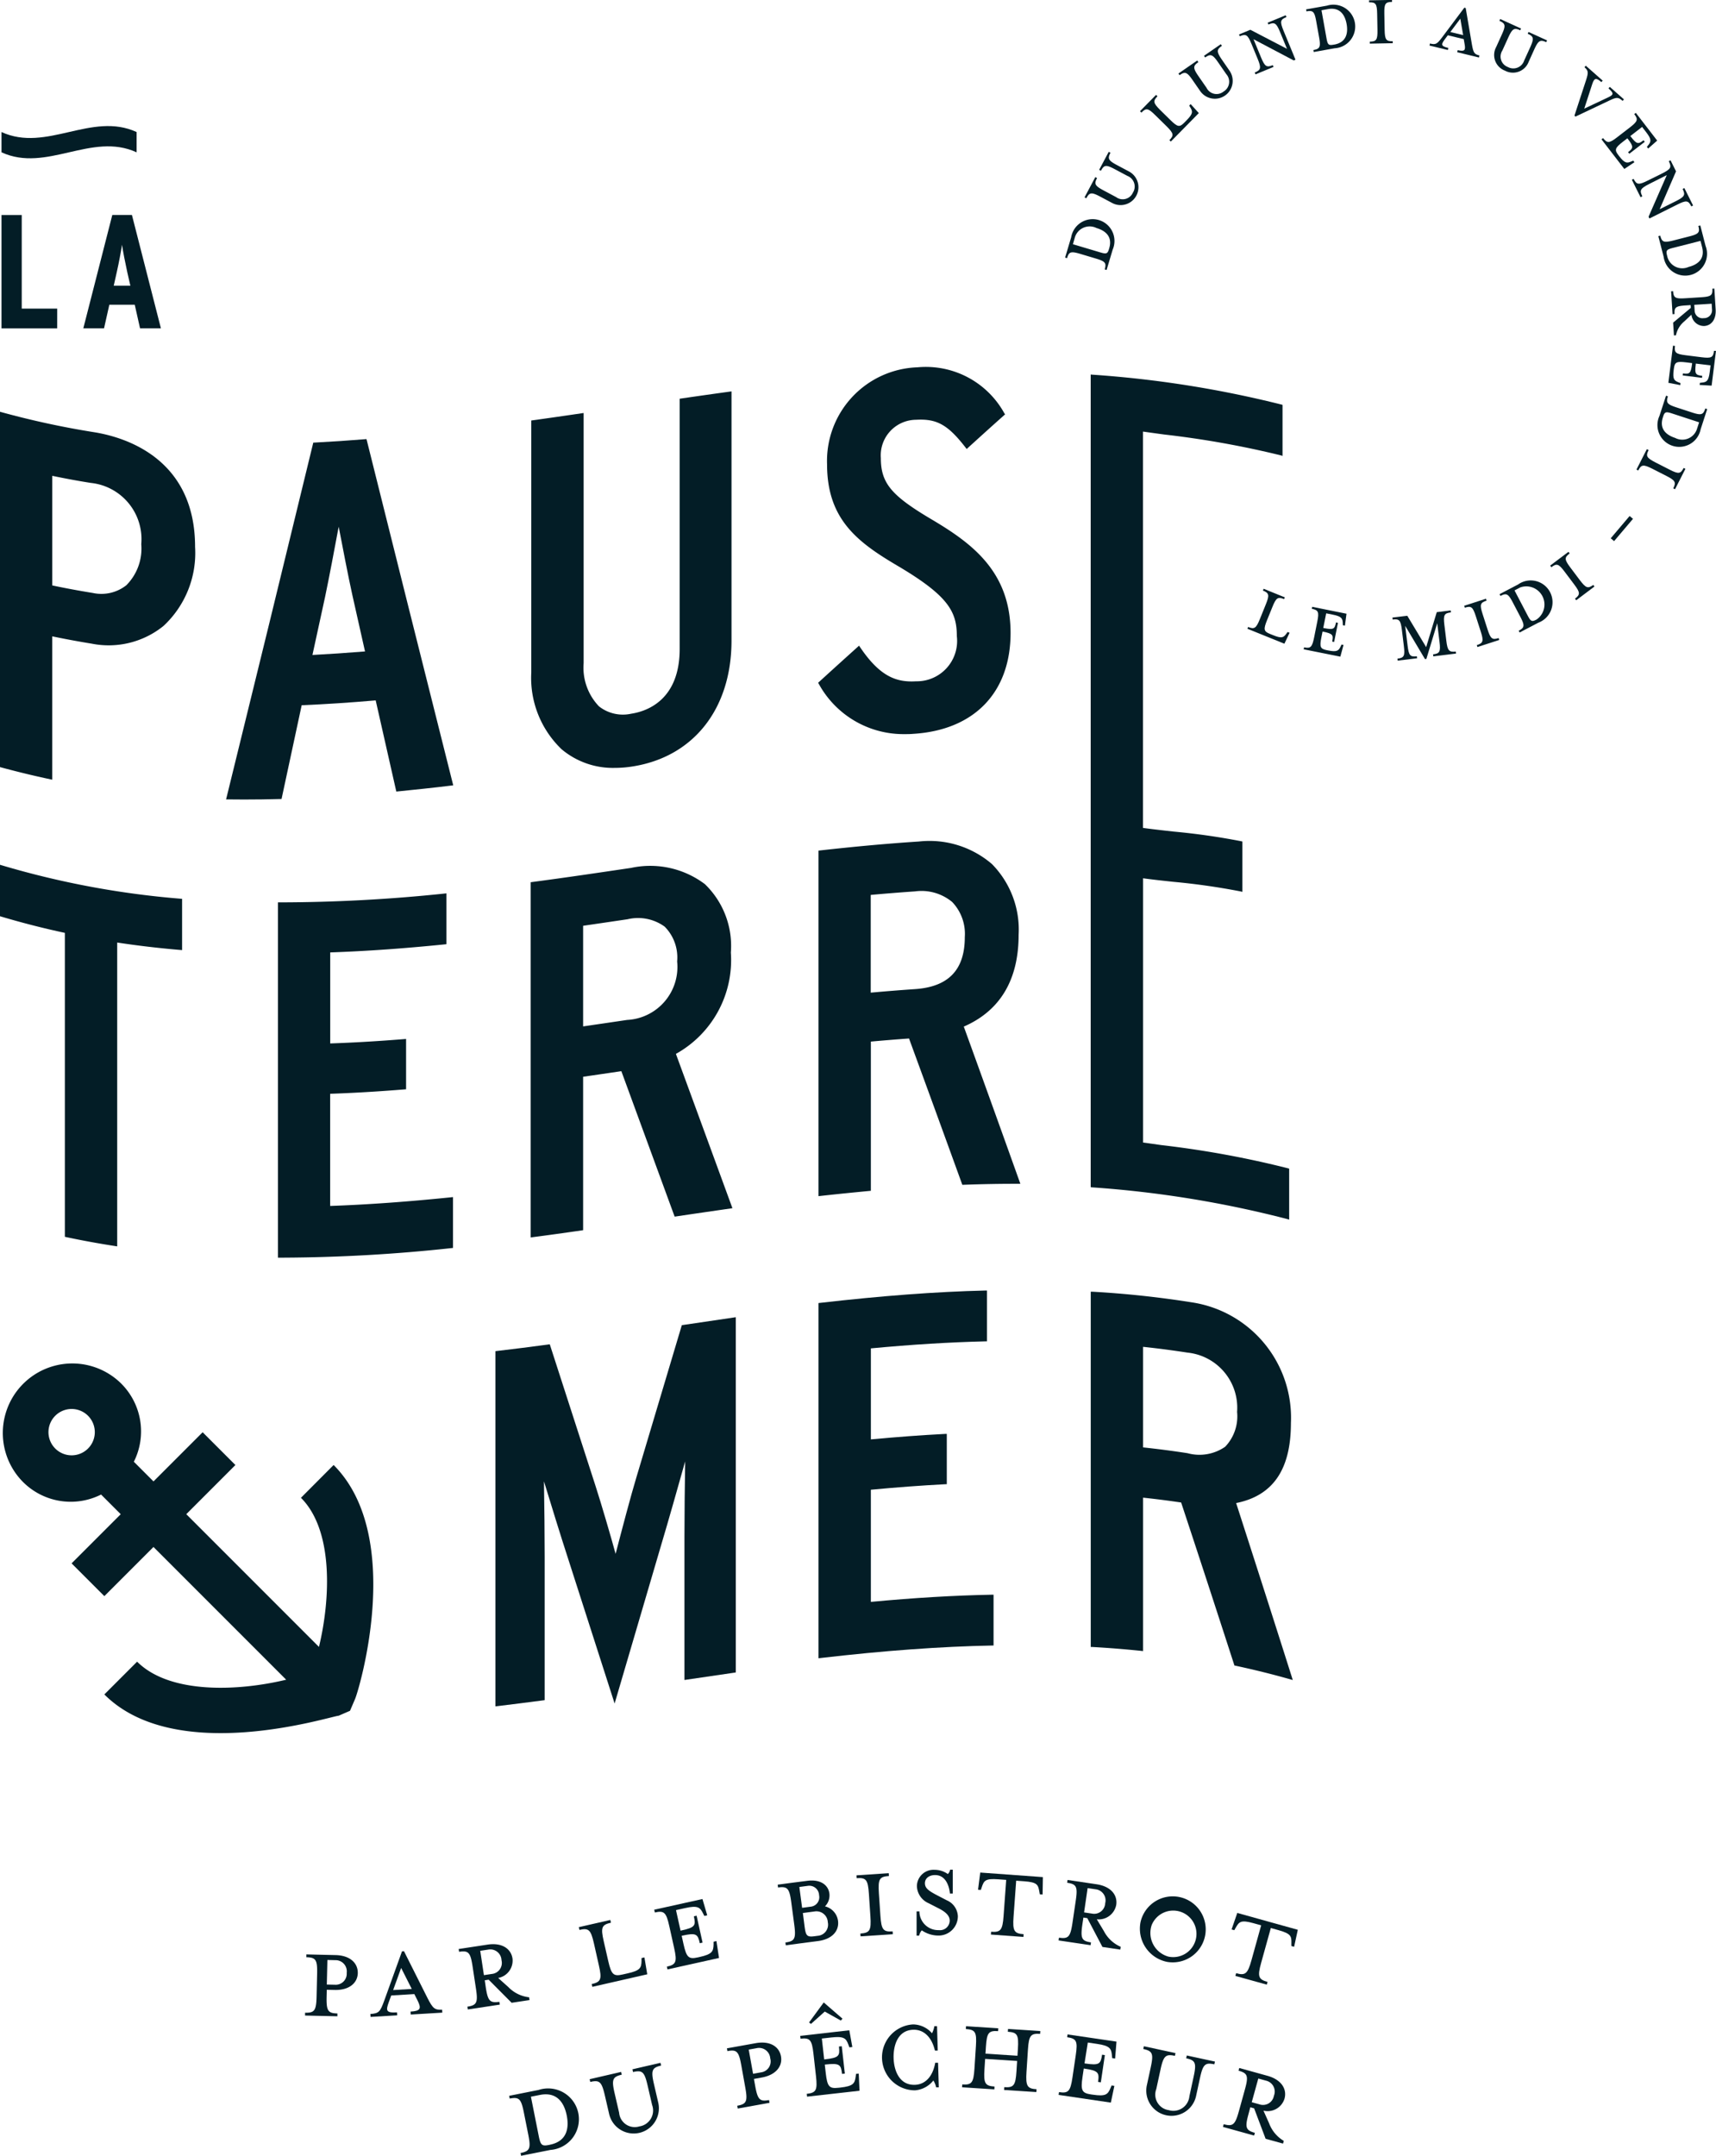
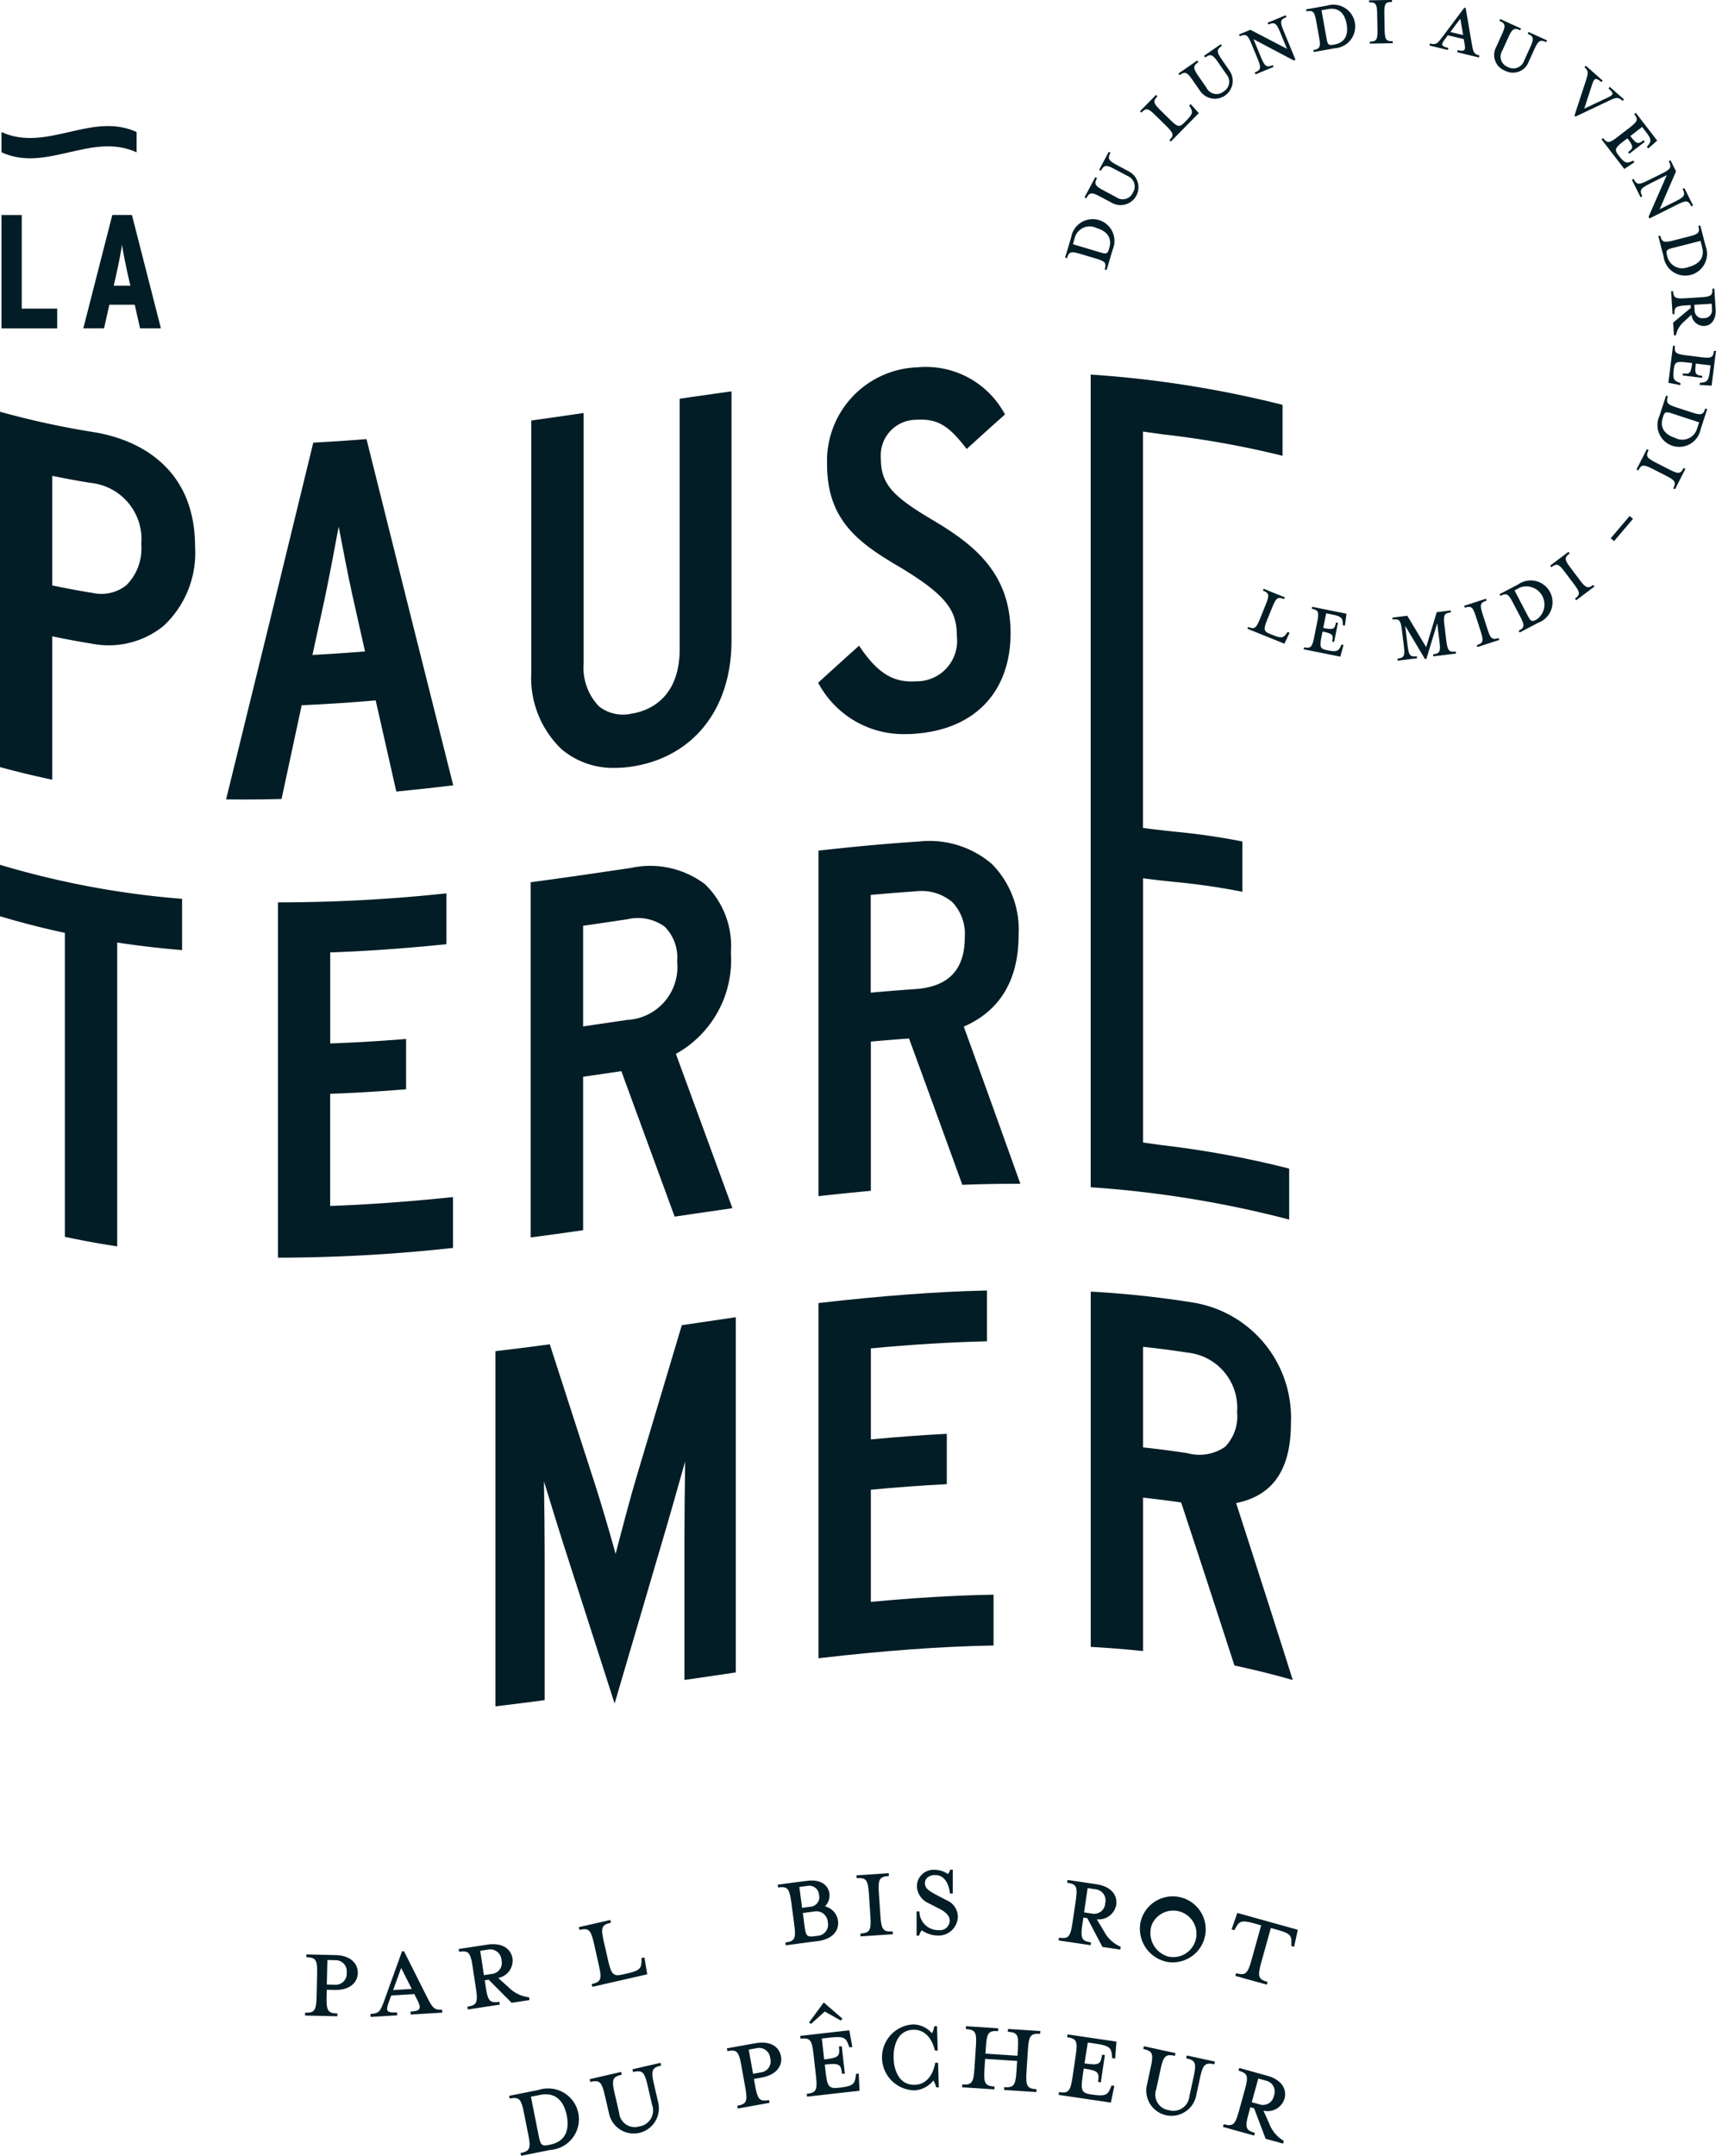
<svg xmlns="http://www.w3.org/2000/svg" width="97.103" height="121.949" viewBox="0 0 97.103 121.949">
  <g id="Groupe_80" data-name="Groupe 80" transform="translate(-340.29 -178.768)">
    <path id="Tracé_31" data-name="Tracé 31" d="M397.723,407.568l-1.66.331.031.157c.525-.1.644,0,.8.785l.25,1.253c.156.784.088.936-.437,1.04l.031.157,1.661-.331a1.742,1.742,0,1,0-.675-3.392Zm.641,3.1-.062.012c-.392.078-.464,0-.565-.506l-.443-2.225.509-.1c1.034-.206,1.395.545,1.518,1.164S399.4,410.46,398.364,410.666Z" transform="translate(-26.961 -110.574)" fill="#031d26" />
    <path id="Tracé_32" data-name="Tracé 32" d="M408.922,404.806l-.036-.156-1.588.367.036.155c.522-.12.644-.018.824.761l.256,1.106a.909.909,0,0,1-.721,1.208.887.887,0,0,1-1.147-.776l-.256-1.105c-.18-.778-.108-.926.406-1.045l-.036-.156-1.782.412.036.155c.522-.12.644-.018.824.761l.243,1.051a1.426,1.426,0,0,0,2.779-.643l-.243-1.051C408.337,405.073,408.409,404.925,408.922,404.806Z" transform="translate(-31.222 -109.192)" fill="#031d26" />
    <path id="Tracé_33" data-name="Tracé 33" d="M421.542,402.468l-1.628.292.028.158c.527-.1.644.014.785.8l.226,1.258c.142.786.071.937-.456,1.032l.028.158,1.8-.324-.028-.158c-.526.1-.645-.022-.786-.808l-.07-.385.448-.081c.81-.146,1.181-.651,1.084-1.193C422.875,402.658,422.351,402.323,421.542,402.468Zm.3,1.651-.448.081-.246-1.368.448-.081a.633.633,0,0,1,.769.575A.624.624,0,0,1,421.839,404.119Z" transform="translate(-38.49 -108.121)" fill="#031d26" />
    <path id="Tracé_34" data-name="Tracé 34" d="M428.914,399.171l.106.085.782-.7.909.509.093-.107-1.06-.918Z" transform="translate(-42.841 -105.997)" fill="#031d26" />
    <path id="Tracé_35" data-name="Tracé 35" d="M431.11,403.551l-.022.163c-.053.384-.141.531-.864.612l-.1.011c-.532.06-.642-.056-.731-.85l-.052-.46.048-.005c.794-.089.869.006.928.531l.159-.018-.175-1.548-.159.018c.06.532.007.634-.787.724l-.048.005-.133-1.182.532-.06c.722-.082.842.05.97.405l.057.154.167-.019-.171-.946-1.024.116-1.754.2.018.159c.532-.06.642.057.731.85l.143,1.27c.089.794.009.94-.523,1l.018.159,2.969-.334-.045-.968Z" transform="translate(-42.379 -107.468)" fill="#031d26" />
    <path id="Tracé_36" data-name="Tracé 36" d="M439.918,402.613c-.13.747-.54,1.23-1.155,1.248-.895.026-1.184-.845-1.2-1.524s.219-1.565,1.113-1.591c.615-.018,1.052.441,1.225,1.179l.16,0-.04-1.381-.152,0a1.3,1.3,0,0,1-.133.4,1.44,1.44,0,0,0-1.069-.5,1.866,1.866,0,0,0,.107,3.729,1.473,1.473,0,0,0,1.039-.557,1.092,1.092,0,0,1,.155.387l.152,0-.04-1.389Z" transform="translate(-46.707 -107.158)" fill="#031d26" />
    <path id="Tracé_37" data-name="Tracé 37" d="M448.263,400.954c.534.035.621.168.57.966l-.025.391-1.81-.117.025-.391c.052-.8.156-.919.69-.884l.01-.16-1.826-.118-.01.16c.534.035.621.168.57.966l-.083,1.276c-.052.8-.156.926-.69.892l-.01.16,1.826.118.01-.16c-.534-.035-.621-.176-.569-.974l.038-.59,1.81.117-.038.59c-.052.8-.156.927-.69.892l-.01.16,1.826.118.011-.16c-.526-.034-.621-.177-.57-.974l.083-1.275c.052-.8.164-.918.69-.884l.01-.16-1.826-.118Z" transform="translate(-50.943 -107.253)" fill="#031d26" />
    <path id="Tracé_38" data-name="Tracé 38" d="M456.753,401.541l-.023.158c.53.078.605.219.489,1.009l-.187,1.264c-.117.79-.231.911-.761.832l-.023.158,2.955.437.2-.947-.158-.023-.063.152c-.15.357-.272.476-.991.37l-.1-.014c-.529-.079-.605-.219-.488-1.009l.068-.458.047.007c.79.117.838.229.761.751l.158.023.228-1.54-.158-.024c-.079.529-.156.615-.946.5l-.048-.007L457.9,402l.529.078c.719.106.8.264.834.64l.016.164.166.024.077-.958-1.019-.15Z" transform="translate(-56.054 -107.689)" fill="#031d26" />
    <path id="Tracé_39" data-name="Tracé 39" d="M467.95,403.518c.523.113.59.258.421,1.039l-.24,1.109a.91.91,0,0,1-1.167.785.887.887,0,0,1-.707-1.191l.24-1.109c.169-.781.3-.883.813-.772l.034-.156-1.788-.387-.034.156c.523.114.59.259.421,1.039l-.228,1.054a1.426,1.426,0,0,0,2.787.6l.228-1.054c.169-.781.3-.884.813-.772l.034-.156-1.593-.345Z" transform="translate(-60.537 -108.315)" fill="#031d26" />
    <path id="Tracé_40" data-name="Tracé 40" d="M476.765,405.657l-1.593-.441-.042.153c.516.143.574.292.361,1.062l-.341,1.232c-.213.77-.341.875-.858.732l-.042.154,1.763.489.043-.154c-.516-.143-.572-.3-.359-1.069l.1-.377.216.06.65,1.722.986.273.042-.154a1.943,1.943,0,0,1-.833-1l-.317-.71a1,1,0,0,0,1.19-.673C477.884,406.406,477.558,405.877,476.765,405.657Zm.367,1.129a.624.624,0,0,1-.815.487l-.439-.121.371-1.34.439.121A.633.633,0,0,1,477.133,406.786Z" transform="translate(-64.756 -109.465)" fill="#031d26" />
    <path id="Tracé_41" data-name="Tracé 41" d="M375.424,392.816l-1.653-.039,0,.16c.535.012.628.142.61.941l-.03,1.278c-.019.8-.118.932-.652.92l0,.16,1.829.042,0-.16c-.535-.012-.628-.15-.61-.949l.009-.391.455.01c.822.019,1.288-.4,1.3-.953C376.692,393.269,376.246,392.835,375.424,392.816Zm-.039,1.677-.456-.01.033-1.39.455.011a.633.633,0,0,1,.638.718A.624.624,0,0,1,375.385,394.493Z" transform="translate(-16.146 -103.452)" fill="#031d26" />
    <path id="Tracé_42" data-name="Tracé 42" d="M384.1,395.086l-1.335-2.657-.112.007-1.009,2.8c-.227.614-.293.714-.78.743l.01.167,1.507-.09-.01-.167c-.63.038-.638-.1-.466-.58l.137-.376,1.308-.079.181.358c.227.458.18.6-.394.632l.01.167,1.786-.107-.01-.167C384.5,395.758,384.4,395.668,384.1,395.086Zm-1.948-.46.453-1.251.6,1.188Z" transform="translate(-19.615 -103.284)" fill="#031d26" />
    <path id="Tracé_43" data-name="Tracé 43" d="M392.055,394.085,392,393.7l.221-.034,1.3,1.306,1.011-.153-.024-.158a1.937,1.937,0,0,1-1.17-.574l-.579-.518a1,1,0,0,0,.811-1.1c-.085-.561-.6-.911-1.412-.787l-1.635.248.024.158c.529-.08.643.032.763.822l.192,1.263c.12.79.045.938-.484,1.019l.024.158,1.809-.274-.024-.158C392.29,394.994,392.175,394.874,392.055,394.085Zm-.311-2.053.45-.068a.633.633,0,0,1,.753.6.624.624,0,0,1-.545.777l-.45.068Z" transform="translate(-24.279 -102.91)" fill="#031d26" />
    <path id="Tracé_44" data-name="Tracé 44" d="M404.825,391.586c.178.779.114.932-.408,1.051l.036.156,3.108-.709-.16-.955-.164.037,0,.165c-.01.387-.073.541-.79.7l-.272.062c-.522.119-.644.016-.822-.763l-.256-1.121c-.178-.779-.113-.925.409-1.044l-.035-.155-1.784.407.036.156c.522-.119.644-.016.821.763Z" transform="translate(-30.645 -101.633)" fill="#031d26" />
-     <path id="Tracé_45" data-name="Tracé 45" d="M415.306,389.134l0,.164c-.012.387-.084.542-.794.7l-.094.021c-.522.116-.644.012-.817-.768l-.1-.453.046-.01c.78-.173.865-.085.98.43l.156-.035-.337-1.521-.156.035c.116.522.074.63-.706.8l-.047.01-.258-1.162.523-.116c.71-.158.842-.04,1.007.3l.074.147.164-.036-.27-.922-1.006.223-1.724.382.035.156c.522-.116.644-.012.817.768l.277,1.248c.173.78.108.934-.414,1.049l.035.156,2.917-.647-.147-.957Z" transform="translate(-34.637 -100.525)" fill="#031d26" />
    <path id="Tracé_46" data-name="Tracé 46" d="M427.76,388.11c.815-.109,1.2-.588,1.129-1.142a.975.975,0,0,0-.738-.82.88.88,0,0,0,.25-.726c-.066-.491-.512-.818-1.256-.719l-.784.1-.887.118.021.159c.531-.071.642.043.748.835l.169,1.267c.105.791.028.939-.5,1.009l.021.159.887-.118Zm.551-1.065a.632.632,0,0,1-.574.769l-.175.023c-.427.057-.494-.023-.563-.537l-.1-.776.657-.087A.644.644,0,0,1,428.311,387.045Zm-1.128-2.058a.553.553,0,0,1,.634.528.538.538,0,0,1-.477.651l-.483.065-.157-1.18Z" transform="translate(-41.178 -99.54)" fill="#031d26" />
    <path id="Tracé_47" data-name="Tracé 47" d="M436.151,387.177c-.534.036-.638-.093-.692-.89l-.086-1.275c-.053-.8.034-.931.568-.967l-.011-.16-1.825.122.011.16c.534-.036.638.085.692.882l.085,1.275c.054.8-.033.939-.567.975l.01.159,1.825-.122Z" transform="translate(-45.35 -99.154)" fill="#031d26" />
    <path id="Tracé_48" data-name="Tracé 48" d="M442.406,385.232l-.536-.278c-.488-.255-.7-.406-.7-.686,0-.3.263-.464.574-.464.575,0,.792.565.841,1.045h.16l0-1.35h-.151a.452.452,0,0,1-.128.248,1.286,1.286,0,0,0-.751-.239.939.939,0,0,0-1,.913,1.093,1.093,0,0,0,.657.973l.543.278c.432.215.656.43.657.71a.548.548,0,0,1-.614.537,1.062,1.062,0,0,1-1.1-1.061h-.16l0,1.374h.144a.637.637,0,0,1,.151-.3,1.658,1.658,0,0,0,.9.294,1.092,1.092,0,0,0,1.14-1.1A1.029,1.029,0,0,0,442.406,385.232Z" transform="translate(-48.541 -98.967)" fill="#031d26" />
-     <path id="Tracé_49" data-name="Tracé 49" d="M447.421,384.786l.159.011.052-.157c.123-.367.2-.5.929-.445l.454.033-.149,2.048c-.058.8-.171.925-.705.886l-.011.159,1.84.134L450,387.3c-.534-.039-.628-.182-.57-.978l.149-2.048.454.033c.734.053.787.193.855.574l.028.162.159.012.016-.984-3.545-.258Z" transform="translate(-51.787 -99.118)" fill="#031d26" />
    <path id="Tracé_50" data-name="Tracé 50" d="M458.8,387.517l-.4-.665a1.006,1.006,0,0,0,1.1-.815c.083-.561-.305-1.047-1.119-1.167l-1.636-.243-.023.159c.53.078.605.219.488,1.009l-.187,1.264c-.117.79-.231.911-.761.832l-.024.158,1.81.268.023-.158c-.529-.079-.6-.227-.487-1.017l.058-.387.221.033.857,1.629,1.011.15.024-.158A1.938,1.938,0,0,1,458.8,387.517Zm-.669-.987-.45-.067.2-1.375.45.067a.633.633,0,0,1,.544.791A.624.624,0,0,1,458.128,386.53Z" transform="translate(-56.046 -99.513)" fill="#031d26" />
    <path id="Tracé_51" data-name="Tracé 51" d="M466.686,390.145a1.867,1.867,0,1,0-1.508-2.24A1.916,1.916,0,0,0,466.686,390.145Zm-.868-2.1a1.316,1.316,0,1,1,.934,1.8A1.387,1.387,0,0,1,465.818,388.044Z" transform="translate(-60.351 -100.396)" fill="#031d26" />
    <path id="Tracé_52" data-name="Tracé 52" d="M475.194,389.173l.154.043.081-.144c.193-.336.291-.449,1-.253l.439.122-.55,1.978c-.214.77-.35.873-.866.729l-.043.154,1.778.494.043-.154c-.516-.144-.579-.3-.365-1.071l.55-1.978.439.122c.708.2.733.345.725.732l0,.165.154.043.209-.962-3.425-.953Z" transform="translate(-65.213 -101.26)" fill="#031d26" />
    <path id="Tracé_53" data-name="Tracé 53" d="M343.607,207.608H341.6v-5.294h-1.145v6.412h3.151Z" transform="translate(-0.08 -11.382)" fill="#031d26" />
    <path id="Tracé_54" data-name="Tracé 54" d="M351.056,202.313l-1.64,6.412h1.173l.3-1.337h1.438l.3,1.337h1.181l-1.64-6.412Zm.082,4,.174-.779c.119-.522.247-1.209.293-1.539.045.32.192,1.063.3,1.557l.174.76Z" transform="translate(-4.412 -11.382)" fill="#031d26" />
    <path id="Tracé_55" data-name="Tracé 55" d="M343.147,244.647l.1.022v-8.11c.733.153,1.484.292,2.234.414a4.927,4.927,0,0,0,4.065-1.006,5.634,5.634,0,0,0,1.783-4.469c0-5.012-3.971-6.2-5.678-6.481a48.434,48.434,0,0,1-5.255-1.133l-.108-.03v20.1l.063.018C341.264,244.218,342.2,244.447,343.147,244.647Zm4.291-10.978a2.28,2.28,0,0,1-1.9.435c-.765-.123-1.534-.266-2.29-.425v-6.2c.717.149,1.449.286,2.177.4a3.2,3.2,0,0,1,2.859,3.466A2.937,2.937,0,0,1,347.438,233.669Z" transform="translate(0 -21.794)" fill="#031d26" />
    <path id="Tracé_56" data-name="Tracé 56" d="M373.02,226.921,373,226.85l-.073.006c-.978.08-1.944.144-2.872.191l-.064,0-.015.062c-1.679,6.921-3.326,13.656-4.894,20.018l-.026.105.108,0q.456.005.922.006c.671,0,1.355-.009,2.041-.028l.068,0,.014-.066q.562-2.616,1.125-5.239c1.348-.057,2.72-.147,4.188-.274q.575,2.545,1.15,5.083l.017.074.075-.007c.974-.1,1.971-.2,3.046-.333l.1-.012-.024-.095C376.117,239.315,374.526,232.961,373.02,226.921Zm-1.618,5.03.027-.143.021.108c.193,1.008.517,2.7.749,3.746l.719,3.2c-1.018.083-2.018.149-2.975.2l.716-3.288C370.889,234.68,371.21,232.972,371.4,231.951Z" transform="translate(-11.973 -23.243)" fill="#031d26" />
    <path id="Tracé_57" data-name="Tracé 57" d="M400.2,241.87a4.51,4.51,0,0,0,3.016,1.055,6.366,6.366,0,0,0,.949-.073c3.485-.524,5.65-3.254,5.651-7.124v-14.1l-.1.013c-.838.115-1.741.242-2.761.391l-.073.011V236.2c0,2.935-1.919,3.538-2.744,3.661a2.184,2.184,0,0,1-1.823-.418,3.16,3.16,0,0,1-.867-2.44V222.85l-.1.014q-1.394.206-2.788.4l-.074.01v14.246A5.588,5.588,0,0,0,400.2,241.87Z" transform="translate(-28.132 -20.719)" fill="#031d26" />
    <path id="Tracé_58" data-name="Tracé 58" d="M434.807,239.729c.152,0,.308,0,.466-.015,3.454-.207,5.516-2.34,5.516-5.706,0-3.489-2.214-5.091-4.481-6.433s-2.859-2.044-2.86-3.461a2.013,2.013,0,0,1,2-2.167c1.174-.067,1.8.286,2.8,1.579l.057.074.069-.063c.7-.636,1.384-1.256,2.048-1.845l.057-.05-.043-.063a5.068,5.068,0,0,0-4.913-2.6,5.3,5.3,0,0,0-5.118,5.488c0,3.145,1.757,4.428,4.055,5.779,2.813,1.671,3.288,2.565,3.288,3.938a2.283,2.283,0,0,1-2.31,2.557c-1.079.065-2.028-.239-3.167-1.934l-.055-.082-.073.066c-.7.631-1.421,1.281-2.192,1.986l-.053.048.038.061A5.461,5.461,0,0,0,434.807,239.729Z" transform="translate(-43.314 -19.433)" fill="#031d26" />
    <path id="Tracé_59" data-name="Tracé 59" d="M459.768,265.757l.078.007a60.58,60.58,0,0,1,11.039,1.792l.111.033v-2.883l-.062-.019a54.7,54.7,0,0,0-7.164-1.313l-1.041-.146V248.28c.473.066,1.076.133,1.711.2a38.3,38.3,0,0,1,3.8.542l.106.025V246.2l-.066-.016a38.426,38.426,0,0,0-3.822-.546c-.646-.072-1.258-.141-1.733-.207v-22.42c.367.052.769.107,1.194.165a52.893,52.893,0,0,1,6.593,1.177l.109.032V221.5l-.062-.018a60.819,60.819,0,0,0-10.7-1.69l-.094-.008v.094c0,6.64,0,39.157,0,45.8Z" transform="translate(-57.756 -19.829)" fill="#031d26" />
    <path id="Tracé_60" data-name="Tracé 60" d="M343.96,294.512l.068.015c.915.195,1.855.367,2.794.511l.1.016V277.866c1.164.177,2.367.318,3.578.42l.094.008v-2.9l-.079-.007A49.451,49.451,0,0,1,340.4,273.5l-.11-.033v2.911l.061.018c1.177.351,2.391.662,3.609.923Z" transform="translate(0 -45.78)" fill="#031d26" />
    <path id="Tracé_61" data-name="Tracé 61" d="M373.683,294.276v-6.345c1.357-.047,2.738-.129,4.218-.249l.079-.006v-2.848l-.093.008c-1.48.12-2.856.2-4.2.247v-5.149c2.03-.07,4.156-.22,6.5-.457l.077-.008v-2.876l-.095.01a90.4,90.4,0,0,1-9.354.5h-.086V297.2h.346a91.446,91.446,0,0,0,9.482-.541l.077-.008v-2.876l-.1.01C378.049,294.04,375.808,294.2,373.683,294.276Z" transform="translate(-14.711 -47.289)" fill="#031d26" />
    <path id="Tracé_62" data-name="Tracé 62" d="M401.318,294.231l.074-.011v-8.679q1.081-.157,2.163-.317l3.016,8.229.069-.01q1.551-.23,3.1-.452l.1-.015-.036-.1q-1.581-4.32-3.162-8.629a6.068,6.068,0,0,0,3.11-5.733,4.853,4.853,0,0,0-1.469-3.869,5.139,5.139,0,0,0-4.179-.919c-1.7.252-3.666.544-5.605.8l-.074.01v20.094l.1-.013C399.385,294.506,400.3,294.378,401.318,294.231Zm5.394-15.212a3,3,0,0,1-2.829,3.307q-1.245.184-2.491.366V277q1.258-.183,2.516-.37a2.568,2.568,0,0,1,2.1.42A2.475,2.475,0,0,1,406.712,279.019Z" transform="translate(-28.105 -45.862)" fill="#031d26" />
    <path id="Tracé_63" data-name="Tracé 63" d="M441.268,276.179a5.287,5.287,0,0,0-1.51-4,5.417,5.417,0,0,0-4.131-1.275c-1.751.114-3.586.28-5.61.507l-.076.008v19.547l.1-.011c.958-.107,1.9-.2,2.787-.285l.078-.007v-8.441c.733-.067,1.459-.125,2.16-.175,1.054,2.877,2.034,5.565,2.994,8.216l.021.059.063,0c1.056-.039,2.1-.058,3.1-.055h.122l-.041-.115c-1.005-2.814-2.068-5.766-3.16-8.778C440.222,280.479,441.267,278.73,441.268,276.179Zm-3.046.132c0,1.854-.924,2.816-2.823,2.943-.8.054-1.644.121-2.5.2v-5.529c.862-.078,1.706-.145,2.509-.2a2.722,2.722,0,0,1,2.1.6A2.61,2.61,0,0,1,438.222,276.312Z" transform="translate(-43.337 -44.533)" fill="#031d26" />
    <path id="Tracé_64" data-name="Tracé 64" d="M397.267,344.678l.075-.01v-8.1c0-1-.018-3.1-.041-4.278.347,1.142.985,3.21,1.352,4.331q1.281,3.991,2.561,7.972l.085.266.079-.268q1.28-4.356,2.561-8.717c.375-1.248,1.01-3.491,1.352-4.713-.022,1.177-.04,3.235-.04,4.24v8.125l.1-.014q1.365-.2,2.731-.4l.074-.011V323.006l-.1.014q-1.451.21-2.9.428l-.054.008-2.577,8.629c-.31,1.024-.836,3.022-1.17,4.308-.249-.919-.817-2.859-1.142-3.862q-1.28-3.957-2.561-7.925l-.022-.068-.071.01c-1.038.139-2,.26-2.93.369l-.076.009v20.093l.1-.011C395.476,344.909,396.333,344.8,397.267,344.678Z" transform="translate(-26.23 -69.725)" fill="#031d26" />
    <path id="Tracé_65" data-name="Tracé 65" d="M439.391,322.956l.084,0v-2.875l-.088,0c-2.816.067-5.881.3-9.37.7l-.076.009v20.093l.1-.011c3.63-.422,6.811-.653,9.724-.709l.084,0v-2.875l-.088,0c-2.144.041-4.388.174-6.855.406v-6.344c1.485-.14,2.865-.242,4.215-.312l.082,0v-2.846l-.09,0c-1.348.07-2.725.172-4.206.31v-5.148C435.231,323.135,437.355,323.005,439.391,322.956Z" transform="translate(-43.337 -68.31)" fill="#031d26" />
    <path id="Tracé_66" data-name="Tracé 66" d="M459.768,340.315l.081,0c.941.052,1.877.127,2.785.222l.095.01v-8.679c.722.077,1.445.169,2.154.274,1,3.02,2.007,6.106,3,9.173l.015.048.049.01c1.043.222,2.084.48,3.1.768l.153.044-.048-.152c-1.033-3.264-2.1-6.58-3.157-9.859,2.089-.419,3.1-1.9,3.1-4.531a6.6,6.6,0,0,0-5.621-6.825,55.517,55.517,0,0,0-5.615-.6l-.091,0Zm5.452-16.654a3.134,3.134,0,0,1,2.829,3.356,2.488,2.488,0,0,1-.675,1.971,2.552,2.552,0,0,1-2.128.365c-.826-.128-1.673-.238-2.517-.328v-5.689C463.565,323.424,464.4,323.534,465.22,323.66Z" transform="translate(-57.756 -68.38)" fill="#031d26" />
-     <path id="Tracé_67" data-name="Tracé 67" d="M360.176,347.649l.278-.649c.185-.37,2.873-9.176-1.205-13.255L357.4,335.6c1.854,1.854,1.668,5.747,1.019,8.435l-7.508-7.508,2.78-2.781-1.854-1.854-2.781,2.781-1.112-1.112a3.819,3.819,0,0,0-.742-4.449,3.933,3.933,0,0,0-5.561,5.562,3.818,3.818,0,0,0,4.449.742l1.112,1.112-2.781,2.781,1.854,1.854,2.781-2.781,7.508,7.508c-2.688.649-6.581.834-8.435-1.02l-1.854,1.854c4.079,4.079,12.884,1.205,13.255,1.205Zm-14.831-14.83a1.311,1.311,0,0,1-1.854-1.854,1.311,1.311,0,1,1,1.854,1.854Z" transform="translate(-0.08 -72.104)" fill="#031d26" />
    <path id="Tracé_68" data-name="Tracé 68" d="M348.1,194.058V192.91c-2.548-1.17-5.1,1.17-7.645,0v1.147C343,195.228,345.553,192.887,348.1,194.058Z" transform="translate(-0.08 -6.673)" fill="#031d26" />
    <path id="Tracé_69" data-name="Tracé 69" d="M457.825,204.725l.867.259c.542.161.615.254.507.617l.108.033.343-1.15a1.234,1.234,0,1,0-2.348-.7l-.343,1.149.109.032C457.176,204.6,457.283,204.564,457.825,204.725Zm-.323-.9a.873.873,0,0,1,1.232-.566c.434.13.934.432.721,1.148l-.013.043c-.081.271-.151.291-.5.186l-1.54-.459C457.425,204.087,457.493,203.859,457.5,203.827Z" transform="translate(-56.398 -11.593)" fill="#031d26" />
    <path id="Tracé_70" data-name="Tracé 70" d="M459.98,197.927l.675.359a1.01,1.01,0,0,0,.948-1.784l-.675-.359c-.5-.266-.545-.373-.37-.7l-.1-.053-.542,1.019.1.053c.178-.335.29-.352.79-.086l.709.377a.644.644,0,0,1,.31.947.629.629,0,0,1-.948.253l-.709-.378c-.5-.266-.545-.374-.37-.7l-.1-.053-.609,1.144.1.053C459.368,197.679,459.48,197.662,459.98,197.927Z" transform="translate(-57.428 -8.034)" fill="#031d26" />
    <path id="Tracé_71" data-name="Tracé 71" d="M466.019,190.3l.646.634c.4.4.425.512.159.783l.081.08,1.583-1.61-.461-.508-.083.085.061.1c.142.235.163.351-.2.722l-.138.141c-.266.27-.378.256-.782-.141l-.581-.571c-.4-.4-.42-.508-.155-.779l-.081-.079-.908.924.081.079C465.5,189.889,465.616,189.9,466.019,190.3Z" transform="translate(-60.361 -5.022)" fill="#031d26" />
    <path id="Tracé_72" data-name="Tracé 72" d="M470.178,185.644l.435.628a1.01,1.01,0,0,0,1.661-1.149l-.434-.628c-.321-.465-.313-.582-.006-.794l-.065-.092-.949.656.064.094c.312-.216.419-.18.741.285l.457.661a.644.644,0,0,1-.159.984.629.629,0,0,1-.958-.211l-.457-.66c-.322-.465-.313-.582-.006-.794l-.065-.093-1.065.737.065.092C469.749,185.143,469.857,185.179,470.178,185.644Z" transform="translate(-62.399 -2.34)" fill="#031d26" />
    <path id="Tracé_73" data-name="Tracé 73" d="M476.714,182.051l.345.836c.216.523.19.639-.161.782l.043.105,1.02-.421-.043-.1c-.351.144-.45.081-.666-.442l-.423-1.025,2.275,1.2.1-.041-.675-1.637c-.216-.523-.188-.633.163-.777l-.043-.1-1.02.421.043.1c.35-.145.448-.087.663.436l.388.942-2.073-1.079-.643.266.043.1C476.4,181.47,476.5,181.528,476.714,182.051Z" transform="translate(-65.606 -0.799)" fill="#031d26" />
    <path id="Tracé_74" data-name="Tracé 74" d="M484.535,179.355l-1.181.211.02.112c.373-.067.456.01.555.567l.16.891c.1.557.05.663-.323.73l.02.111,1.181-.211a1.234,1.234,0,1,0-.432-2.411Zm.412,2.2-.044.008c-.278.05-.329,0-.394-.367l-.283-1.581.362-.065c.735-.132.981.405,1.06.845S485.682,181.426,484.947,181.557Z" transform="translate(-69.157 -0.267)" fill="#031d26" />
    <path id="Tracé_75" data-name="Tracé 75" d="M491.6,181.1c-.379.007-.449-.088-.459-.654l-.017-.906c-.01-.565.056-.657.435-.664l0-.113-1.3.024,0,.113c.379-.007.448.082.459.648l.017.905c.01.566-.056.663-.434.67l0,.113,1.3-.024Z" transform="translate(-72.499)" fill="#031d26" />
    <path id="Tracé_76" data-name="Tracé 76" d="M498.467,182.009l-.028.116,1.232.3.028-.115c-.292-.07-.341-.152-.424-.609l-.354-2.076-.077-.019-1.263,1.686c-.282.369-.347.423-.682.341l-.027.116,1.039.251.028-.115c-.435-.105-.412-.2-.2-.49l.171-.227.9.217.049.28C498.924,182.021,498.863,182.1,498.467,182.009Zm-.416-1.026.566-.754.16.929Z" transform="translate(-75.692 -0.404)" fill="#031d26" />
    <path id="Tracé_77" data-name="Tracé 77" d="M504.573,183.78a.951.951,0,0,0,1.339-.5l.316-.7c.235-.515.339-.567.679-.412l.047-.1-1.05-.478-.047.1c.345.157.369.267.135.783l-.333.731a.645.645,0,0,1-.926.368.629.629,0,0,1-.31-.931l.333-.732c.235-.515.339-.567.679-.413l.047-.1-1.179-.537-.047.1c.345.158.37.268.135.783l-.317.7A.946.946,0,0,0,504.573,183.78Z" transform="translate(-79.12 -1.014)" fill="#031d26" />
    <path id="Tracé_78" data-name="Tracé 78" d="M512.75,188.786l.059.053,1.9-.9c.424-.2.507-.216.767.012l.075-.085-.8-.707-.075.085c.34.3.276.372-.055.525l-1.316.621.45-1.384c.111-.34.208-.39.518-.117l.074-.085-.955-.842-.075.085c.225.2.231.294.087.74Z" transform="translate(-83.367 -3.476)" fill="#031d26" />
    <path id="Tracé_79" data-name="Tracé 79" d="M517.578,193.921l-.069-.089-.107.046c-.252.108-.373.109-.688-.3l-.041-.054c-.231-.3-.2-.41.246-.755l.26-.2.021.027c.346.448.315.529.019.757l.07.089.874-.674-.069-.089c-.3.231-.382.237-.727-.211l-.021-.027.667-.515.232.3c.314.408.279.528.111.737l-.072.091.072.094.51-.45-.445-.578-.764-.99-.089.069c.231.3.2.409-.247.755l-.717.553c-.447.346-.565.351-.8.05l-.09.069,1.292,1.676Z" transform="translate(-84.801 -5.977)" fill="#031d26" />
    <path id="Tracé_80" data-name="Tracé 80" d="M520.74,197.076l-.81.4c-.506.253-.623.235-.792-.1l-.1.051.493.987.1-.051c-.169-.339-.114-.443.393-.7l.992-.5-1.032,2.355.048.1,1.584-.791c.506-.253.618-.232.787.107l.1-.051-.493-.987-.1.051c.169.339.118.44-.388.693l-.911.455.928-2.145-.311-.623-.1.051C521.3,196.722,521.247,196.823,520.74,197.076Z" transform="translate(-86.407 -8.49)" fill="#031d26" />
    <path id="Tracé_81" data-name="Tracé 81" d="M523.677,204.08l-.877.224c-.549.14-.659.1-.752-.27l-.11.028.3,1.162a1.234,1.234,0,1,0,2.375-.606l-.3-1.162-.11.028C524.3,203.852,524.226,203.941,523.677,204.08Zm.648.25c.024.093.083.323.091.356.185.724-.333,1.008-.766,1.118a.871.871,0,0,1-1.209-.615l-.011-.044c-.07-.274-.02-.328.337-.419Z" transform="translate(-87.809 -11.935)" fill="#031d26" />
    <path id="Tracé_82" data-name="Tracé 82" d="M525.039,210.855l-.9.057c-.565.036-.665-.026-.69-.4l-.113.007.082,1.294.113-.008c-.024-.378.068-.452.632-.488l.277-.018.01.158-1,.835.046.723.113-.007a1.372,1.372,0,0,1,.477-.79l.4-.377a.713.713,0,0,0,.727.64c.4-.026.68-.367.643-.948l-.074-1.169-.113.007C525.689,210.745,525.6,210.819,525.039,210.855Zm.611.687a.449.449,0,0,1-.468.495.442.442,0,0,1-.515-.432l-.02-.322.983-.062Z" transform="translate(-88.483 -15.272)" fill="#031d26" />
    <path id="Tracé_83" data-name="Tracé 83" d="M525.623,216.913c-.047.376-.145.432-.707.362l-.9-.113c-.562-.07-.649-.15-.6-.526l-.113-.014-.263,2.1.674.13.014-.113-.108-.042c-.255-.1-.342-.185-.278-.7l.009-.068c.047-.376.145-.432.707-.362l.325.04,0,.034c-.07.561-.149.6-.519.55l-.014.113,1.095.137.014-.112c-.376-.047-.438-.1-.367-.662l0-.033.836.1-.047.376c-.064.511-.174.571-.44.6l-.116.014-.015.118.679.04.09-.724.156-1.24Z" transform="translate(-88.343 -18.299)" fill="#031d26" />
    <path id="Tracé_84" data-name="Tracé 84" d="M523.8,223.045l-.861-.281c-.538-.175-.609-.269-.491-.63l-.108-.035-.371,1.141a1.234,1.234,0,1,0,2.33.758l.371-1.141-.107-.035C524.444,223.184,524.336,223.22,523.8,223.045Zm.3.907a.872.872,0,0,1-1.245.535c-.43-.14-.923-.455-.692-1.165l.013-.043c.088-.269.159-.288.509-.174l1.528.5Z" transform="translate(-87.775 -20.947)" fill="#031d26" />
    <path id="Tracé_85" data-name="Tracé 85" d="M521.422,229.114l-.806-.411c-.5-.257-.559-.361-.387-.7l-.1-.051-.588,1.155.1.051c.172-.337.289-.354.793-.1l.807.411c.5.257.554.359.382.7l.1.051.588-1.155-.1-.051C522.038,229.352,521.926,229.371,521.422,229.114Z" transform="translate(-86.649 -23.776)" fill="#031d26" />
    <path id="Tracé_86" data-name="Tracé 86" d="M478.341,244.262c.212-.525.309-.583.661-.441l.042-.1-1.2-.486-.042.1c.351.143.38.252.168.776l-.339.839c-.212.525-.312.588-.663.446l-.042.1,2.093.847.293-.62-.111-.044-.069.095c-.162.221-.261.285-.744.089l-.184-.074c-.351-.142-.38-.252-.168-.776Z" transform="translate(-66.049 -31.161)" fill="#031d26" />
    <path id="Tracé_87" data-name="Tracé 87" d="M483.574,245.217l-.022.111c.372.075.421.177.309.732l-.178.888c-.112.555-.2.635-.569.561l-.022.111,2.075.416.179-.662-.111-.022-.05.105c-.119.247-.21.327-.714.226l-.067-.013c-.371-.075-.42-.177-.309-.732l.065-.321.034.006c.555.112.585.192.511.559l.111.022.216-1.082-.111-.022c-.074.372-.132.43-.687.319l-.034-.007.166-.827.371.074c.505.1.557.215.567.483l.005.117.117.023.089-.675-.716-.144Z" transform="translate(-69.031 -32.122)" fill="#031d26" />
    <path id="Tracé_88" data-name="Tracé 88" d="M495.86,247.329l-.11-.9c-.069-.562-.007-.661.369-.707l-.013-.113-.787.1-.6,1.978-1.067-1.773-.842.1.013.113c.377-.047.455.035.524.6l.11.9c.069.562.013.665-.363.711l.013.113,1.1-.134-.014-.112c-.377.046-.456-.041-.524-.6l-.137-1.123,1.12,1.881.079-.009.614-2.02.129,1.051c.069.562.013.665-.364.711l.014.113,1.286-.158-.013-.112C496.013,247.978,495.928,247.891,495.86,247.329Z" transform="translate(-73.727 -32.312)" fill="#031d26" />
    <path id="Tracé_89" data-name="Tracé 89" d="M501.994,246.06l-.277-.861c-.174-.539-.136-.646.224-.762l-.035-.108-1.233.4.035.108c.361-.116.453-.051.626.488l.277.862c.173.539.138.651-.223.767l.035.108,1.234-.4-.035-.108C502.262,246.67,502.168,246.6,501.994,246.06Z" transform="translate(-77.53 -31.692)" fill="#031d26" />
    <path id="Tracé_90" data-name="Tracé 90" d="M505.61,242.552l-1.063.556.053.1c.336-.176.438-.127.7.374l.419.8c.262.5.246.618-.089.794l.053.1,1.063-.556a1.234,1.234,0,1,0-1.135-2.171Zm1.054,1.978-.04.021c-.251.131-.315.095-.485-.231l-.745-1.424.326-.17a1.027,1.027,0,0,1,.944,1.8Z" transform="translate(-79.402 -30.729)" fill="#031d26" />
    <path id="Tracé_91" data-name="Tracé 91" d="M511.775,240.8l-.544-.723c-.34-.453-.34-.566-.037-.793l-.068-.091-1.035.779.068.091c.3-.228.412-.2.752.256l.544.724c.34.452.343.569.04.8l.068.09,1.035-.779-.068-.09C512.227,241.284,512.115,241.248,511.775,240.8Z" transform="translate(-82.082 -29.208)" fill="#031d26" />
    <rect id="Rectangle_18" data-name="Rectangle 18" width="1.652" height="0.249" transform="matrix(0.647, -0.763, 0.763, 0.647, 431.436, 209.218)" fill="#031d26" />
  </g>
</svg>